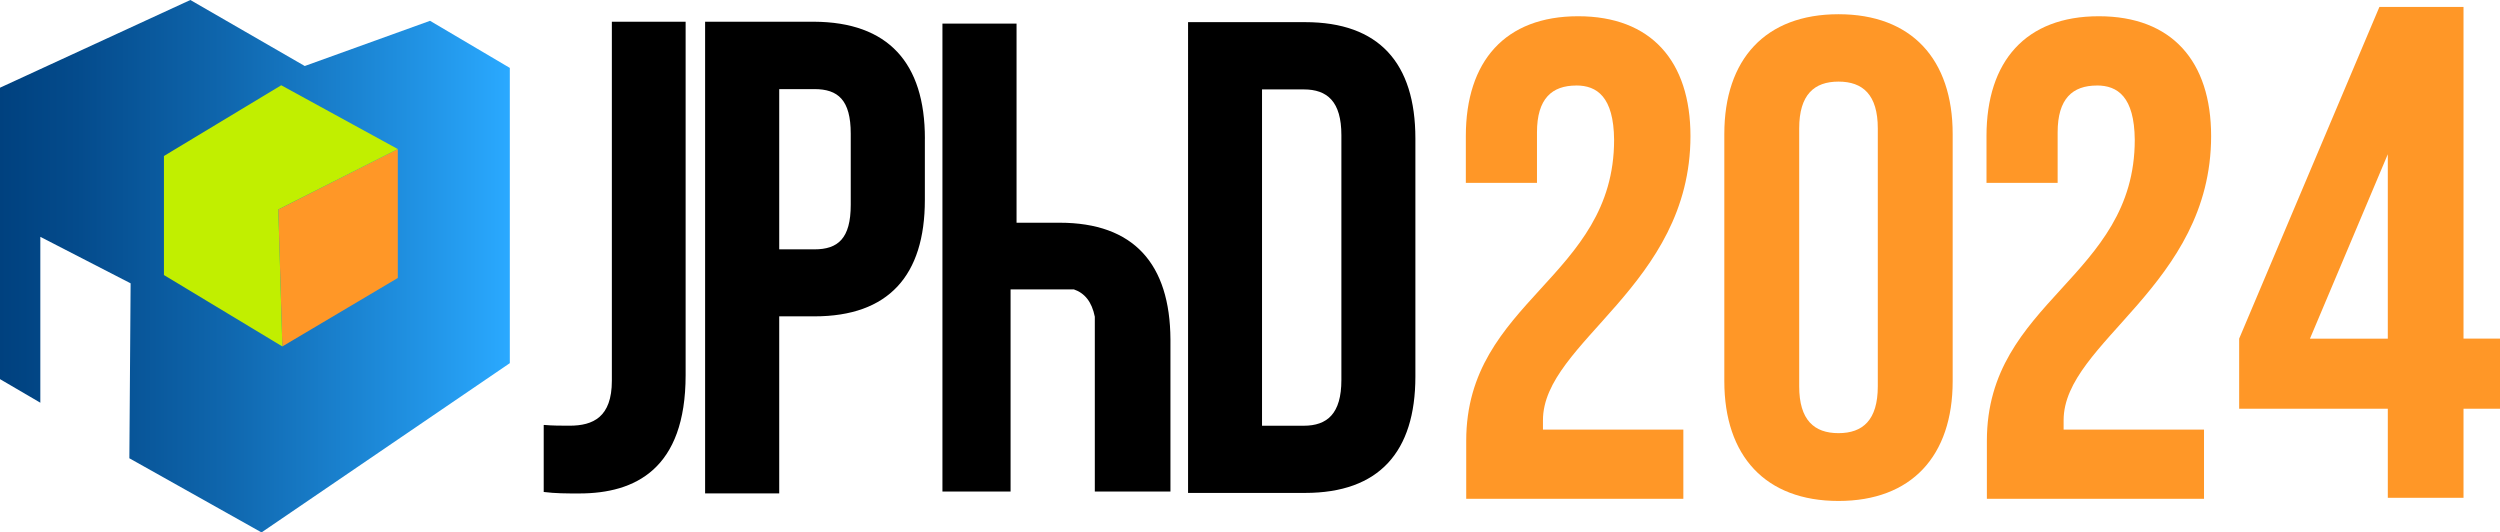
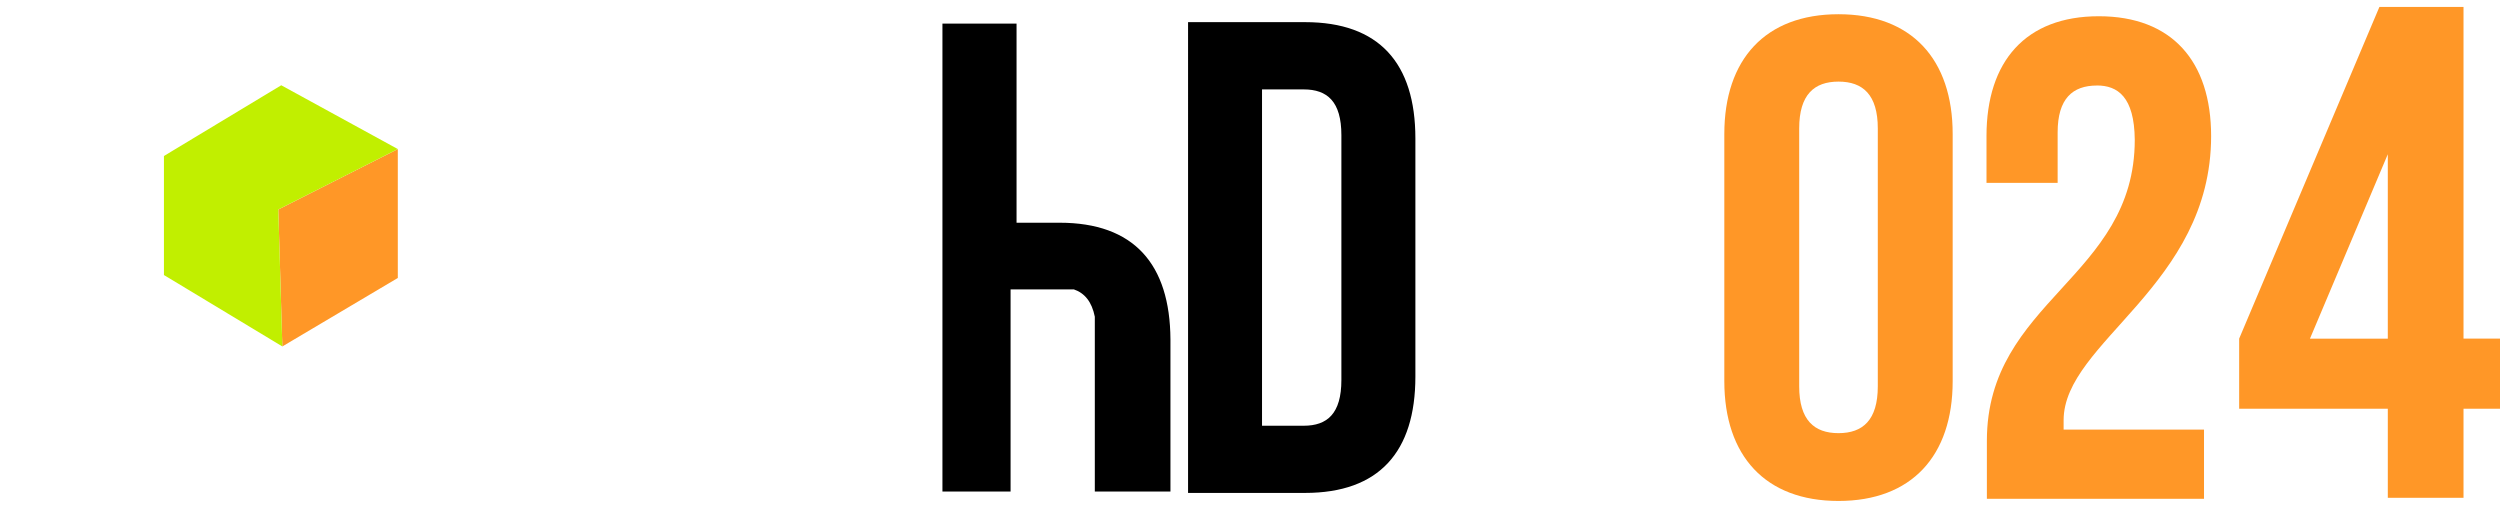
<svg xmlns="http://www.w3.org/2000/svg" width="657.1" height="139.94" viewBox="0 0 657.1 139.94">
  <defs>
    <style>
      .j {
        fill: #000;
      }

      .j, .k, .l, .m, .n {
        stroke-width: 0px;
      }

      .k {
        fill: none;
      }

      .l {
        fill: url(#h);
      }

      .m {
        fill: #c1ef00;
      }

      .n {
        fill: #ff9727;
      }
    </style>
    <linearGradient id="h" data-name="Degradado sin nombre 2" x1="0" y1="69.97" x2="133.85" y2="69.97" gradientUnits="userSpaceOnUse">
      <stop offset="0" stop-color="#00417f" />
      <stop offset=".15" stop-color="#044b8c" />
      <stop offset=".44" stop-color="#0f66ad" />
      <stop offset=".81" stop-color="#2091e2" />
      <stop offset="1" stop-color="#2aa9ff" />
    </linearGradient>
  </defs>
  <g id="a" data-name="Capa 7">
    <path id="b" data-name="path923-3" class="n" d="M551.16,22.48c-6.4,0-10.33,3.44-10.33,12.3v13.28h-18.7v-12.3c0-19.68,10.33-31.49,29.52-31.49s29.52,11.81,29.52,31.49c0,39.36-38.77,54.12-38.77,74.69v2.46h36.9v18.2h-57.07v-15.25c0-36.9,38.87-42.81,38.87-79.12-.1-11.32-4.53-14.27-9.94-14.27Z" />
-     <path id="c" data-name="path923-6" class="n" d="M414.31,22.48c-6.4,0-10.33,3.44-10.33,12.3v13.28h-18.7v-12.3c0-19.68,10.33-31.49,29.52-31.49s29.52,11.81,29.52,31.49c0,39.36-38.77,54.12-38.77,74.69v2.46h36.9v18.2h-57.07v-15.25c0-36.9,38.87-42.81,38.87-79.12-.1-11.32-4.53-14.27-9.94-14.27Z" />
    <path id="d" data-name="path925-8" class="n" d="M453.22,35.23c0-19.68,10.82-31.49,30.01-31.49s30.01,11.81,30.01,31.49v64.95c0,19.68-10.82,31.49-30.01,31.49s-30.01-11.81-30.01-31.49V35.23ZM472.9,101.55c0,8.86,3.94,12.3,10.33,12.3s10.33-3.44,10.33-12.3V33.75c0-8.86-3.94-12.3-10.33-12.3s-10.33,3.44-10.33,12.3v67.8Z" />
-     <path id="e" data-name="path937-0" class="j" d="M243.09,36.41v16.14c0,19.88-9.55,30.6-29.03,30.6h-9.25v46.54h-19.48V5.71h28.64c19.48.1,29.13,10.82,29.13,30.7h0ZM204.81,23.52v42.02h9.25c6.2,0,9.55-2.85,9.55-11.71v-18.7c0-8.86-3.35-11.71-9.55-11.71h-9.25v.1Z" />
    <path id="f" data-name="path941-5" class="j" d="M278.51,58.55h-11.32V6.2h-19.48v123h17.91v-53.14h16.63c2.85.98,4.72,3.25,5.51,7.18v45.95h19.88v-39.95c-.1-19.88-9.64-30.7-29.13-30.7Z" />
-     <path id="g" data-name="path943-7" class="j" d="M143.01,111.69c2.16.2,4.62.2,6.69.2,6.2,0,11.12-2.26,11.12-11.81V5.71h19.39v92.89c0,24.7-13.28,31.1-27.95,31.1-3.54,0-6.2,0-9.35-.39v-17.61h.1Z" />
    <path class="k" d="M286.68,54.37l-1.97.5-3.07,22.13s.97,4.06,1.45,4.03c.47-.03,6.09-.67,6.43-.83s2.53-3.64,2.48-4.53c-.06-.89-4.01-20.08-4.01-20.08l-1.31-1.21Z" />
    <path class="j" d="M343.03,5.82c19.45,0,28.99,10.78,28.99,30.58v62.58c0,19.8-9.55,30.58-28.99,30.58h-30.76V5.82h30.76ZM331.71,111.9h10.96c6.19,0,9.9-3.18,9.9-12.02V35.52c0-8.84-3.71-12.02-9.9-12.02h-10.96v88.39Z" />
-     <polygon class="l" points="0 23.05 50.03 0 80.1 17.35 113.03 5.47 134 17.85 134 95.45 68.74 139.94 34 120.45 34.33 74.47 10.6 62.25 10.6 105.85 0 99.65 0 23.05" />
    <path class="n" d="M588.54,89.01L625.4,1.83h22.11v87.17h9.59v18.43h-9.59v23.41h-19.9v-23.41h-39.07v-18.43ZM627.61,89.01v-48.47l-20.46,48.47h20.46Z" />
  </g>
  <g id="i" data-name="newlogo">
    <g>
      <polygon class="n" points="73.15 55.06 104.56 39.18 104.56 73.06 74.21 91.06 73.15 55.06" />
      <polyline class="m" points="104.56 39.18 73.92 22.41 43.09 41 43.09 72.29 74.21 91.06 73.15 55.06" />
    </g>
  </g>
</svg>